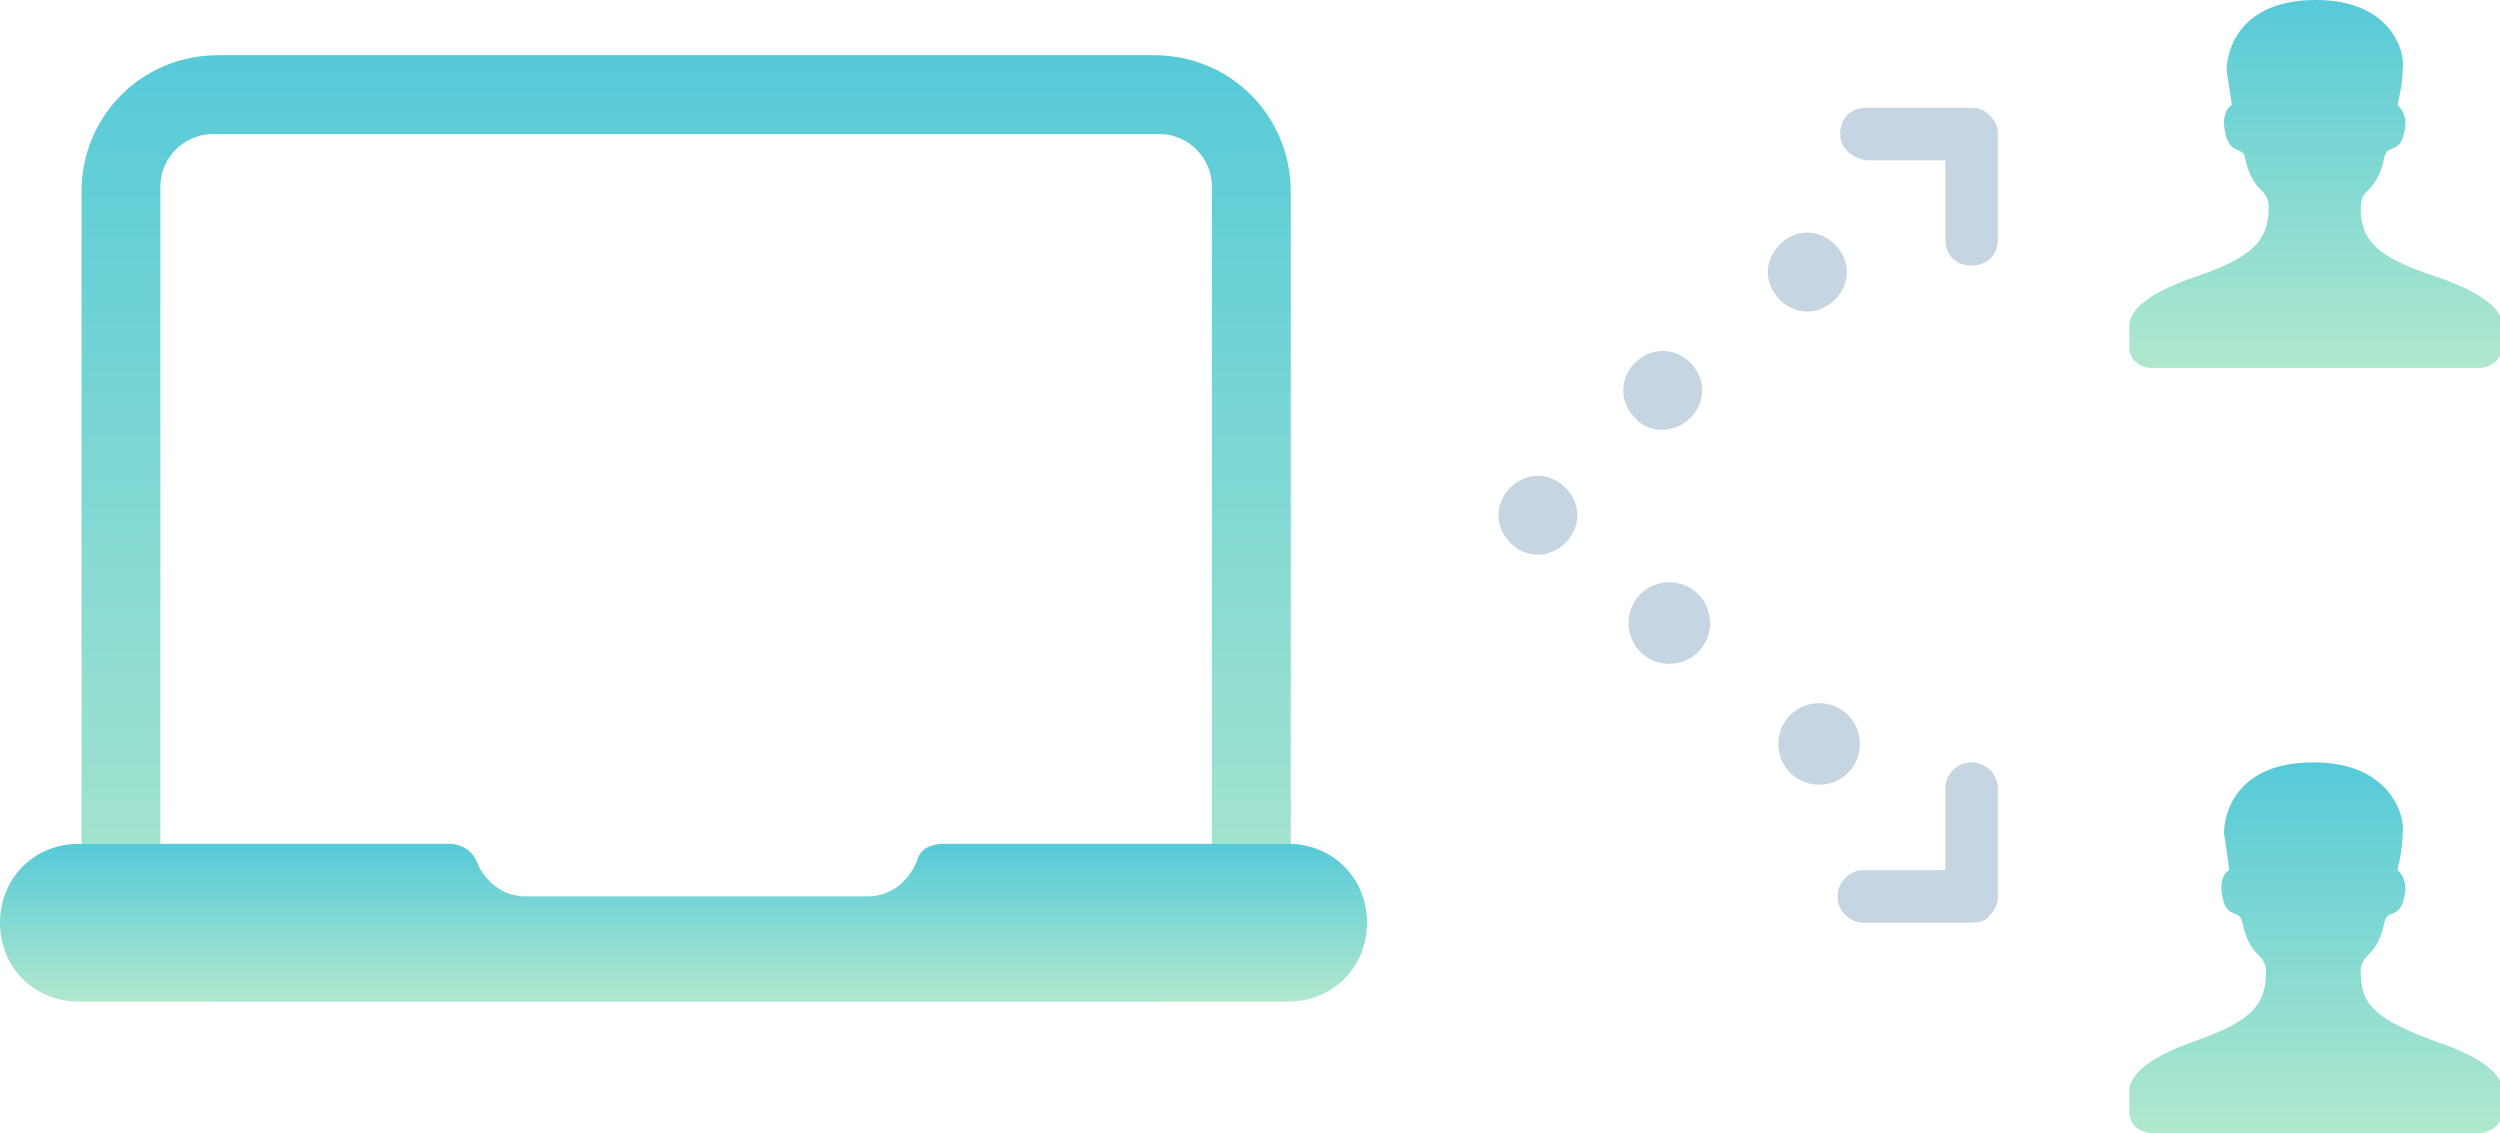
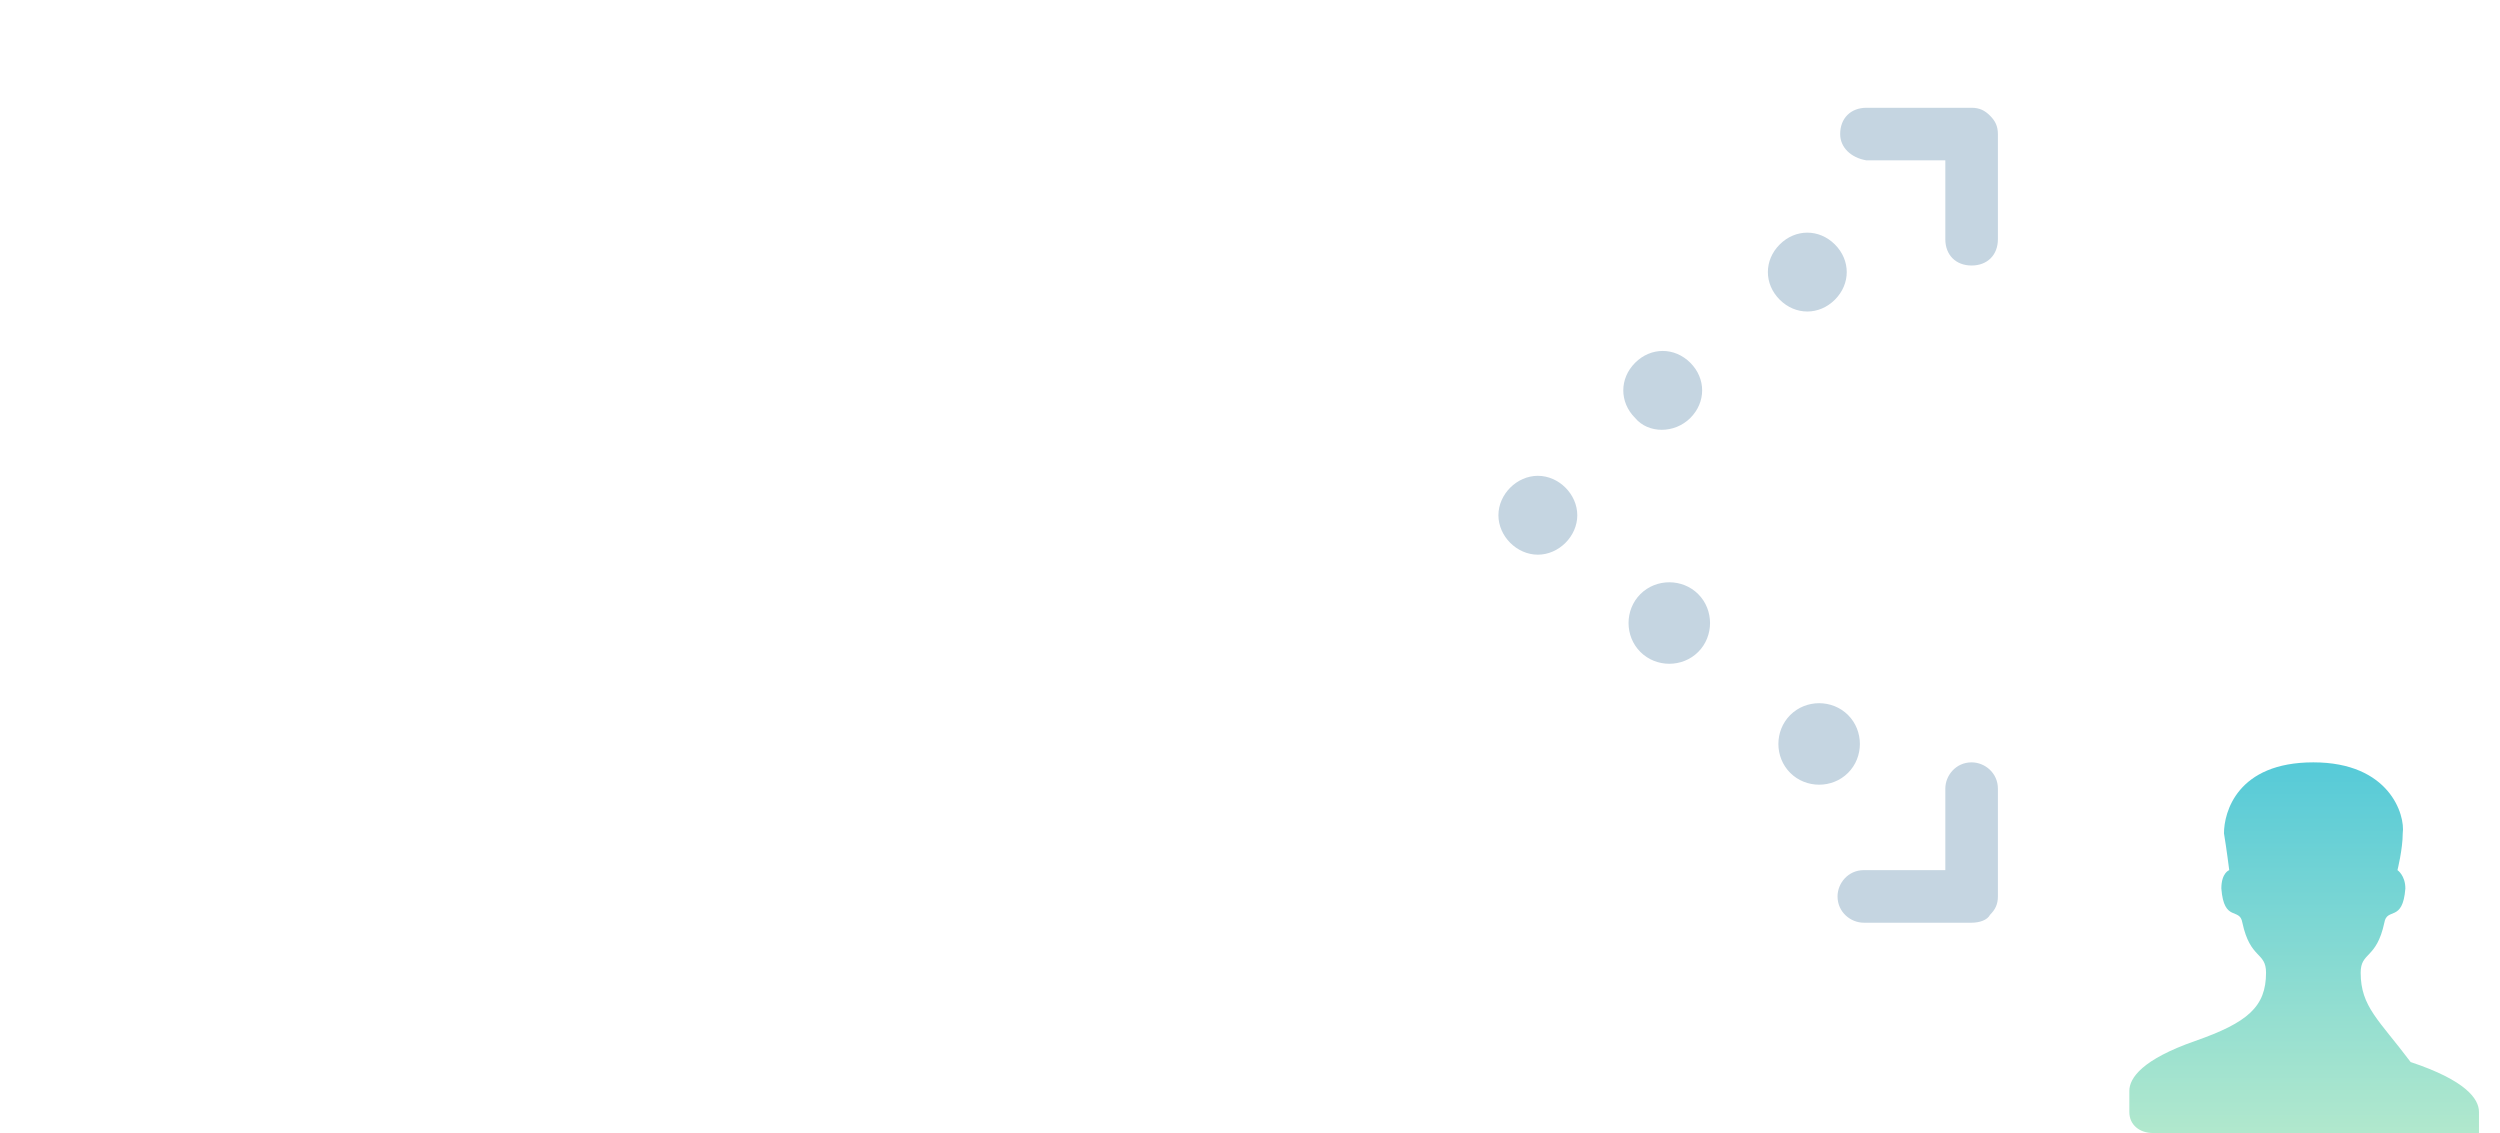
<svg xmlns="http://www.w3.org/2000/svg" id="Layer_1" x="0px" y="0px" viewBox="0 0 95.1 43.1" style="enable-background:new 0 0 95.1 43.1;" xml:space="preserve">
  <style type="text/css"> .st0{fill-rule:evenodd;clip-rule:evenodd;fill:#C5D5E1;} .st1{fill-rule:evenodd;clip-rule:evenodd;fill:url(#SVGID_1_);} .st2{fill-rule:evenodd;clip-rule:evenodd;fill:url(#SVGID_2_);} .st3{fill:url(#SVGID_3_);} .st4{fill:url(#SVGID_4_);} </style>
  <g>
    <path class="st0" d="M58.5,18.1c-0.8,0-1.5,0.7-1.5,1.5c0,0.8,0.7,1.5,1.5,1.5c0.8,0,1.5-0.7,1.5-1.5C60,18.8,59.3,18.1,58.5,18.1z M64.3,15.9c0.6-0.6,0.6-1.5,0-2.1s-1.5-0.6-2.1,0s-0.6,1.5,0,2.1C62.7,16.5,63.7,16.5,64.3,15.9z M69.8,11.4 c0.6-0.6,0.6-1.5,0-2.1c-0.6-0.6-1.5-0.6-2.1,0c-0.6,0.6-0.6,1.5,0,2.1C68.3,12,69.2,12,69.8,11.4z M71,6.1h3l0,3c0,0.6,0.4,1,1,1 c0.6,0,1-0.4,1-1l0-4c0-0.3-0.1-0.5-0.3-0.7c-0.2-0.2-0.4-0.3-0.7-0.3h-4c-0.6,0-1,0.4-1,1C70,5.6,70.4,6,71,6.1z M62.4,22.6 c-0.6,0.6-0.6,1.6,0,2.2c0.6,0.6,1.6,0.6,2.2,0c0.6-0.6,0.6-1.6,0-2.2C64,22,63,22,62.4,22.6z M70.3,27.2c-0.6-0.6-1.6-0.6-2.2,0 c-0.6,0.6-0.6,1.6,0,2.2c0.6,0.6,1.6,0.6,2.2,0C70.9,28.8,70.9,27.8,70.3,27.2z M76,30c0-0.6-0.5-1-1-1c-0.6,0-1,0.5-1,1l0,3.1 h-3.1c-0.6,0-1,0.5-1,1c0,0.6,0.5,1,1,1H75c0.3,0,0.6-0.1,0.7-0.3c0.2-0.2,0.3-0.4,0.3-0.7L76,30z" />
  </g>
  <linearGradient id="SVGID_1_" gradientUnits="userSpaceOnUse" x1="26.108" y1="2.1" x2="26.108" y2="38.1">
    <stop offset="0" style="stop-color:#56CAD8" />
    <stop offset="1" style="stop-color:#B1E8CD" />
  </linearGradient>
-   <path class="st1" d="M43.9,38.1H8.3c-2.9,0-5.2-2.3-5.2-5.2V7.3c0-2.9,2.3-5.2,5.2-5.2h35.6c2.9,0,5.2,2.3,5.2,5.2v25.6 C49.1,35.8,46.8,38.1,43.9,38.1z M46.1,7.1c0-1.1-0.9-2-2-2h-36c-1.1,0-2,0.9-2,2v26c0,1.1,0.9,2,2,2h36c1.1,0,2-0.9,2-2V7.1z" />
  <linearGradient id="SVGID_2_" gradientUnits="userSpaceOnUse" x1="26" y1="32.1" x2="26" y2="38.1">
    <stop offset="0" style="stop-color:#56CAD8" />
    <stop offset="1" style="stop-color:#B1E8CD" />
  </linearGradient>
-   <path class="st2" d="M49,38.1H3c-1.7,0-3-1.3-3-3v0c0-1.7,1.3-3,3-3h14.1c0.4,0,0.8,0.2,1,0.6c0.3,0.8,1,1.4,1.9,1.4h13 c0.9,0,1.6-0.6,1.9-1.4c0.1-0.4,0.5-0.6,1-0.6H49c1.7,0,3,1.3,3,3v0C52,36.8,50.7,38.1,49,38.1z" />
  <linearGradient id="SVGID_3_" gradientUnits="userSpaceOnUse" x1="88.054" y1="29.05" x2="88.054" y2="43.1">
    <stop offset="0" style="stop-color:#56CAD8" />
    <stop offset="1" style="stop-color:#B1E8CD" />
  </linearGradient>
-   <path class="st3" d="M89.8,37c0-0.8,0.6-0.5,0.9-1.9c0.1-0.6,0.7,0,0.8-1.3c0-0.5-0.3-0.7-0.3-0.7s0.2-0.8,0.2-1.4 c0.1-0.7-0.5-2.7-3.4-2.7c-2.9,0-3.4,1.9-3.4,2.7c0.1,0.6,0.2,1.4,0.2,1.4s-0.3,0.1-0.3,0.7c0.1,1.3,0.7,0.7,0.8,1.3 c0.3,1.4,0.9,1.1,0.9,1.9c0,1.3-0.7,1.9-2.7,2.6C81.5,40.3,81,41,81,41.5c0,0.2,0,0.5,0,0.8c0,0.5,0.4,0.8,0.9,0.8h6.2h6.2 c0.5,0,0.9-0.4,0.9-0.8c0-0.3,0-0.6,0-0.8c0-0.5-0.5-1.2-2.6-1.9C90.5,38.8,89.8,38.3,89.8,37z" />
+   <path class="st3" d="M89.8,37c0-0.8,0.6-0.5,0.9-1.9c0.1-0.6,0.7,0,0.8-1.3c0-0.5-0.3-0.7-0.3-0.7s0.2-0.8,0.2-1.4 c0.1-0.7-0.5-2.7-3.4-2.7c-2.9,0-3.4,1.9-3.4,2.7c0.1,0.6,0.2,1.4,0.2,1.4s-0.3,0.1-0.3,0.7c0.1,1.3,0.7,0.7,0.8,1.3 c0.3,1.4,0.9,1.1,0.9,1.9c0,1.3-0.7,1.9-2.7,2.6C81.5,40.3,81,41,81,41.5c0,0.2,0,0.5,0,0.8c0,0.5,0.4,0.8,0.9,0.8h6.2h6.2 c0-0.3,0-0.6,0-0.8c0-0.5-0.5-1.2-2.6-1.9C90.5,38.8,89.8,38.3,89.8,37z" />
  <linearGradient id="SVGID_4_" gradientUnits="userSpaceOnUse" x1="88.054" y1="0" x2="88.054" y2="14.05">
    <stop offset="0" style="stop-color:#56CAD8" />
    <stop offset="1" style="stop-color:#B1E8CD" />
  </linearGradient>
-   <path class="st4" d="M89.8,7.9c0-0.8,0.6-0.5,0.9-1.9c0.1-0.6,0.7,0,0.8-1.3c0-0.5-0.3-0.7-0.3-0.7s0.2-0.8,0.2-1.4 C91.5,1.9,90.9,0,88.1,0c-2.9,0-3.4,1.9-3.4,2.7C84.8,3.3,84.9,4,84.9,4s-0.3,0.1-0.3,0.7C84.7,6,85.3,5.5,85.4,6 c0.3,1.4,0.9,1.1,0.9,1.9c0,1.3-0.7,1.9-2.7,2.6c-2.1,0.7-2.6,1.4-2.6,1.9c0,0.2,0,0.5,0,0.8c0,0.5,0.4,0.8,0.9,0.8h6.2h6.2 c0.5,0,0.9-0.4,0.9-0.8c0-0.3,0-0.6,0-0.8c0-0.5-0.5-1.2-2.6-1.9C90.5,9.8,89.8,9.2,89.8,7.9z" />
</svg>